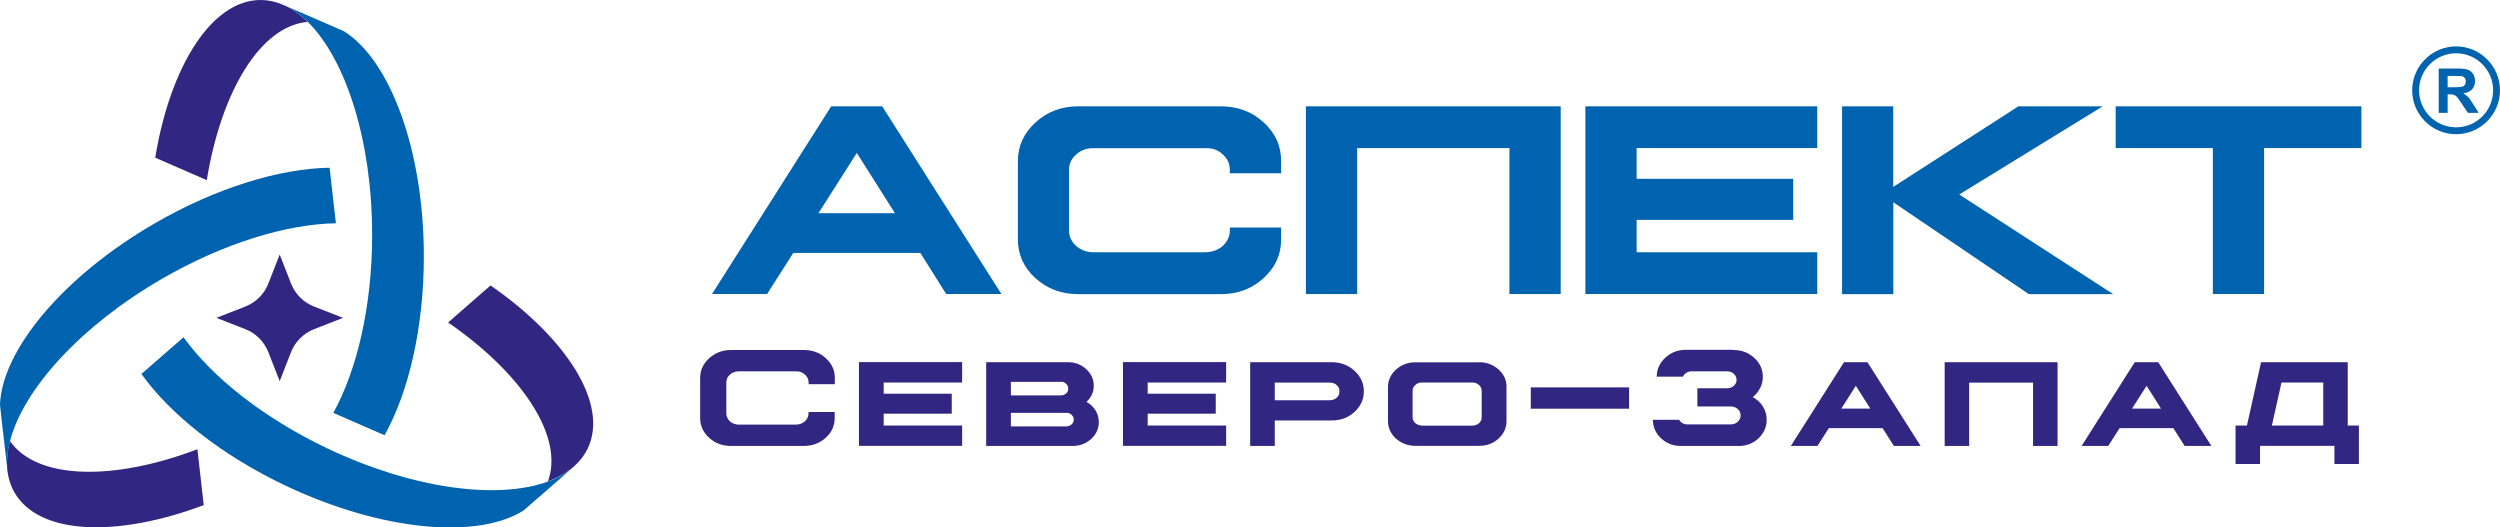
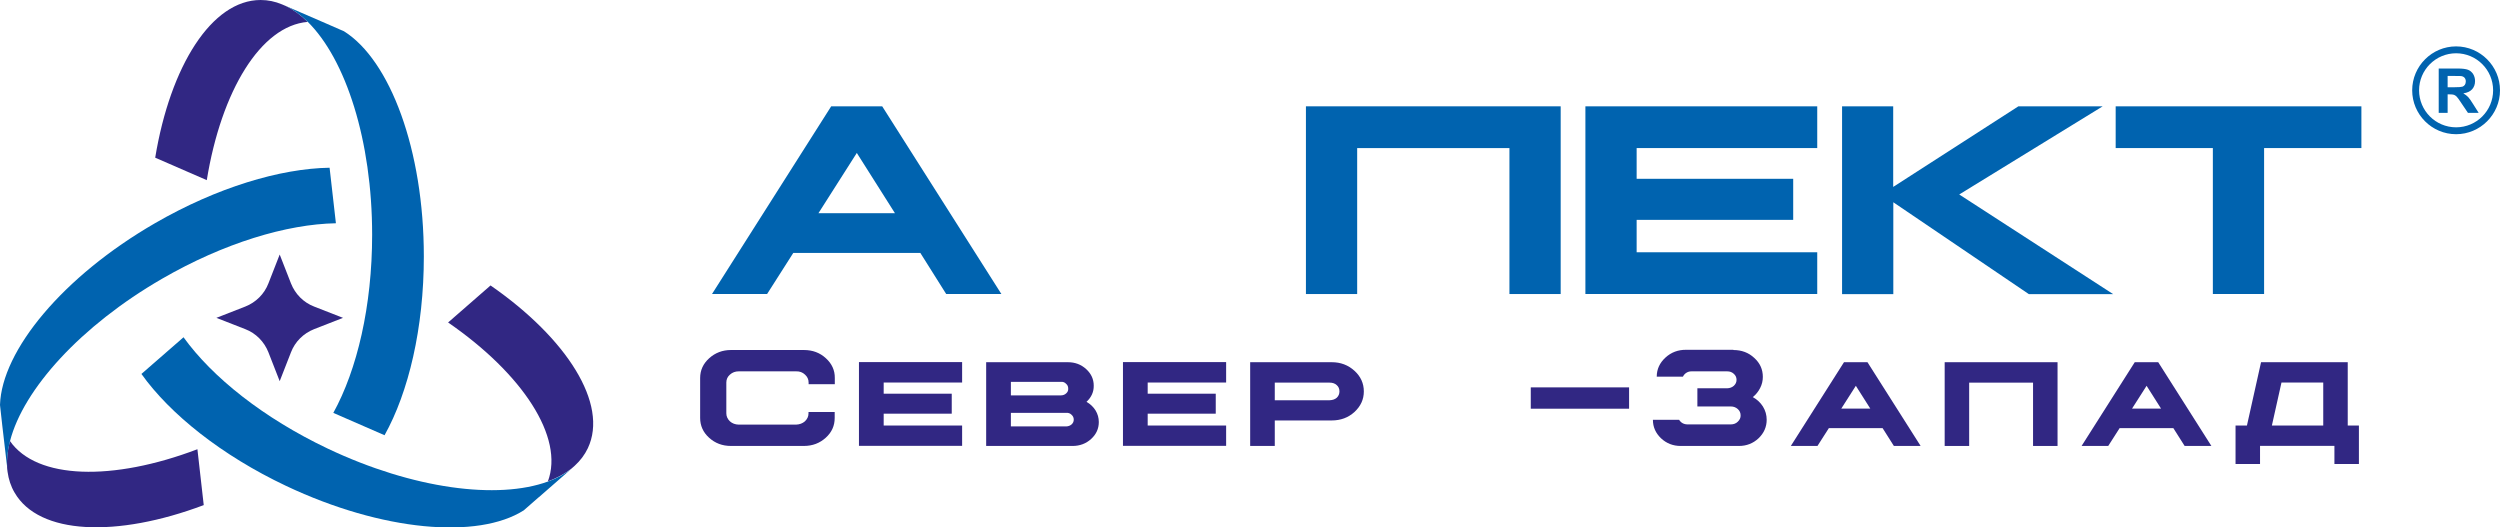
<svg xmlns="http://www.w3.org/2000/svg" id="Layer_1" x="0px" y="0px" viewBox="0 0 221.49 46.72" style="enable-background:new 0 0 221.49 46.72;" xml:space="preserve">
  <style type="text/css"> .st0{fill:#312783;} .st1{fill:#0063AF;} </style>
  <g>
    <path class="st0" d="M27.26,1.94c-4.16,0.35-7.65,6.1-8.94,14.02l-4.57-1.99C15.09,5.83,18.77,0,23.09,0c0.65,0,1.28,0.13,1.9,0.39 l0.21,0.09l0.12,0.05C26,0.86,26.65,1.33,27.26,1.94z" />
    <path class="st1" d="M37.55,22.72c0,6.34-1.35,12.02-3.48,15.84l-4.54-1.98c2.11-3.82,3.44-9.47,3.44-15.78 c0-8.35-2.34-15.55-5.71-18.87C26.65,1.33,26,0.86,25.32,0.53l3.55,1.54l0,0l1.58,0.69l0.01,0C34.56,5.32,37.55,13.29,37.55,22.72z " />
  </g>
  <g>
    <path class="st0" d="M0.88,39.07c2.38,3.42,9.11,3.58,16.61,0.73l0.56,4.95c-7.71,2.9-14.6,2.64-16.76-1.11 c-0.33-0.56-0.53-1.18-0.62-1.84l-0.03-0.23l-0.01-0.13C0.58,40.7,0.66,39.9,0.88,39.07z" />
    <path class="st1" d="M13.74,19.77c5.49-3.17,11.09-4.84,15.46-4.91l0.56,4.92c-4.36,0.08-9.92,1.75-15.39,4.91 c-7.23,4.18-12.3,9.8-13.48,14.38c-0.22,0.83-0.3,1.63-0.25,2.38L0.19,37.6l0-0.01L0,35.88l0-0.01 C0.16,31.05,5.57,24.49,13.74,19.77z" />
  </g>
  <g>
    <path class="st0" d="M48.54,42.65c1.46-3.91-2.24-9.53-8.84-14.08l3.76-3.28c6.77,4.69,10.47,10.51,8.62,14.42 c-0.28,0.59-0.67,1.1-1.16,1.55l-0.17,0.15l-0.1,0.09C50.05,41.97,49.35,42.35,48.54,42.65z" />
    <path class="st1" d="M25.35,43.05c-5.73-2.71-10.29-6.37-12.82-9.92l3.73-3.25c2.55,3.54,7.08,7.16,12.79,9.87 c7.55,3.58,15.06,4.54,19.5,2.91c0.81-0.29,1.52-0.68,2.1-1.15l-2.92,2.55l-0.01,0l-1.3,1.14l-0.01,0.01 C42.35,47.8,33.87,47.08,25.35,43.05z" />
  </g>
  <path class="st0" d="M24.78,22.55l1,2.56c0.37,0.94,1.11,1.69,2.05,2.05l2.56,1l-2.56,1c-0.94,0.37-1.69,1.11-2.05,2.05l-1,2.56 l-1-2.56c-0.37-0.94-1.11-1.69-2.05-2.05l-2.56-1l2.56-1c0.94-0.37,1.69-1.11,2.05-2.05L24.78,22.55z" />
  <g>
    <path class="st1" d="M78.16,9.42l10.56,16.63h-4.89l-2.29-3.64H70.28l-2.32,3.64h-4.88L73.64,9.42H78.16z M72.51,18.89h6.78 l-3.38-5.34L72.51,18.89z" />
-     <path class="st1" d="M108.16,9.42c1.49,0,2.75,0.47,3.79,1.42c1.04,0.95,1.56,2.09,1.55,3.44v1.07h-4.54v-0.28 c0-0.56-0.21-1.02-0.62-1.38c-0.4-0.4-0.91-0.58-1.52-0.56h-9.97c-0.58-0.01-1.09,0.18-1.52,0.57c-0.41,0.36-0.62,0.81-0.62,1.37 v5.34c0,0.53,0.21,1,0.63,1.38c0.42,0.36,0.92,0.55,1.51,0.56h9.97c0.61-0.02,1.11-0.21,1.52-0.57c0.41-0.39,0.62-0.85,0.62-1.37 v-0.25h4.54v1.04c0.01,1.34-0.51,2.49-1.55,3.44c-1.04,0.95-2.3,1.42-3.79,1.42H95.52c-1.48,0-2.74-0.47-3.79-1.42 c-1.04-0.95-1.55-2.09-1.55-3.44v-6.92c0-1.34,0.52-2.49,1.57-3.44c1.04-0.95,2.3-1.42,3.78-1.42H108.16z" />
    <path class="st1" d="M138.27,9.42v16.63h-4.54V13.12h-13.49v12.93h-4.54V9.42H138.27z" />
    <path class="st1" d="M161,9.42v3.7h-16v2.72h13.87v3.64H145v2.87h16v3.7h-20.54V9.42H161z" />
    <path class="st1" d="M167.73,9.42v7.14l11.09-7.14h7.47l-12.71,7.81l13.64,8.83h-7.47l-12.01-8.14v8.14h-4.54V9.42H167.73z" />
    <path class="st1" d="M209.21,9.42v3.7h-8.62v12.93h-4.54V13.12h-8.61v-3.7H209.21z" />
  </g>
  <g>
    <path class="st1" d="M216.06,10V6.07h1.67c0.42,0,0.73,0.04,0.92,0.11s0.34,0.2,0.46,0.38c0.11,0.18,0.17,0.39,0.17,0.62 c0,0.3-0.09,0.54-0.26,0.73c-0.17,0.19-0.43,0.31-0.78,0.36c0.17,0.1,0.31,0.21,0.43,0.33c0.11,0.12,0.26,0.33,0.45,0.64L219.6,10 h-0.95l-0.58-0.86c-0.2-0.31-0.34-0.5-0.42-0.58s-0.16-0.13-0.24-0.16c-0.08-0.03-0.22-0.04-0.4-0.04h-0.16V10H216.06z M216.85,7.73h0.59c0.38,0,0.62-0.02,0.72-0.05c0.09-0.03,0.17-0.09,0.22-0.17c0.05-0.08,0.08-0.18,0.08-0.3 c0-0.13-0.04-0.24-0.11-0.32c-0.07-0.08-0.17-0.13-0.3-0.15c-0.06-0.01-0.26-0.01-0.58-0.01h-0.62V7.73z" />
  </g>
  <g>
    <path class="st0" d="M71.23,31.01c0.76,0,1.41,0.24,1.94,0.73c0.53,0.48,0.8,1.07,0.79,1.75v0.55h-2.32v-0.14 c0-0.29-0.11-0.52-0.32-0.71c-0.21-0.2-0.47-0.3-0.78-0.29h-5.09c-0.3,0-0.56,0.09-0.78,0.29c-0.21,0.18-0.32,0.42-0.32,0.7v2.73 c0,0.27,0.11,0.51,0.32,0.71c0.21,0.19,0.47,0.28,0.77,0.29h5.09c0.31-0.01,0.57-0.11,0.78-0.29c0.21-0.2,0.32-0.43,0.32-0.7v-0.13 h2.32v0.53c0,0.69-0.26,1.27-0.79,1.75c-0.53,0.48-1.17,0.73-1.94,0.73h-6.46c-0.76,0-1.4-0.24-1.94-0.73 c-0.53-0.48-0.79-1.07-0.79-1.75v-3.54c0-0.69,0.27-1.27,0.8-1.75c0.53-0.48,1.18-0.73,1.93-0.73H71.23z" />
    <path class="st0" d="M85.24,32.09v1.8h-6.95v0.99h6.03v1.77h-6.03v1.05h6.95v1.8H76.1v-7.42H85.24z" />
    <path class="st0" d="M94.61,32.09c0.63,0,1.17,0.2,1.62,0.61c0.45,0.41,0.67,0.9,0.67,1.47c0.01,0.54-0.2,1.02-0.64,1.43 c0.33,0.19,0.6,0.44,0.8,0.76c0.19,0.31,0.29,0.66,0.29,1.03c0,0.59-0.23,1.09-0.68,1.5c-0.45,0.41-1,0.62-1.65,0.62h-7.65v-7.42 H94.61z M89.56,35.03h4.42c0.19,0,0.35-0.06,0.47-0.17c0.14-0.12,0.2-0.26,0.19-0.43c0-0.18-0.06-0.32-0.19-0.43 c-0.12-0.13-0.28-0.19-0.47-0.17h-4.42V35.03z M89.56,37.78h4.91c0.19-0.01,0.34-0.07,0.47-0.18c0.13-0.12,0.19-0.26,0.19-0.42 c0-0.17-0.06-0.31-0.19-0.43c-0.13-0.13-0.29-0.19-0.47-0.17h-4.91V37.78z" />
    <path class="st0" d="M108.63,32.09v1.8h-6.95v0.99h6.03v1.77h-6.03v1.05h6.95v1.8h-9.14v-7.42H108.63z" />
    <path class="st0" d="M117.99,32.09c0.78,0,1.45,0.25,2.01,0.76c0.55,0.5,0.83,1.11,0.83,1.83c0,0.71-0.28,1.31-0.83,1.82 c-0.55,0.5-1.22,0.75-2.01,0.75h-5.05v2.26h-2.18v-7.42H117.99z M112.94,35.46h4.86c0.26-0.01,0.47-0.08,0.63-0.22 c0.16-0.15,0.24-0.34,0.24-0.56c0-0.24-0.08-0.42-0.24-0.56c-0.16-0.15-0.37-0.22-0.63-0.22h-4.86V35.46z" />
-     <path class="st0" d="M131.04,32.09c0.67,0,1.25,0.22,1.72,0.64c0.48,0.43,0.72,0.95,0.71,1.56v3.01c0,0.61-0.24,1.13-0.71,1.56 c-0.47,0.43-1.04,0.64-1.71,0.64h-5.65c-0.67,0-1.24-0.22-1.72-0.64c-0.47-0.43-0.71-0.95-0.71-1.56V34.3 c0-0.61,0.24-1.13,0.71-1.56c0.48-0.43,1.05-0.64,1.72-0.64H131.04z M125.39,34.11c-0.16,0.14-0.24,0.32-0.24,0.53v2.32 c0,0.2,0.08,0.38,0.24,0.53c0.16,0.13,0.35,0.2,0.58,0.22h4.49c0.23-0.01,0.42-0.08,0.58-0.22c0.16-0.15,0.24-0.32,0.23-0.53v-2.32 c0-0.21-0.08-0.39-0.24-0.53c-0.16-0.15-0.35-0.22-0.58-0.22h-4.49C125.74,33.89,125.55,33.96,125.39,34.11z" />
    <path class="st0" d="M135.62,34.32h8.71v1.89h-8.71V34.32z" />
    <path class="st0" d="M153.57,31.01c0.73,0,1.35,0.23,1.85,0.7c0.51,0.46,0.76,1.02,0.76,1.68c0,0.35-0.08,0.68-0.24,0.99 c-0.16,0.31-0.37,0.58-0.65,0.8c0.38,0.21,0.68,0.49,0.9,0.84c0.22,0.36,0.33,0.75,0.33,1.17c0,0.63-0.24,1.18-0.72,1.64 c-0.48,0.45-1.06,0.68-1.74,0.68h-5.16c-0.68,0-1.26-0.23-1.74-0.68c-0.48-0.46-0.72-1-0.72-1.64h2.32 c0.17,0.27,0.42,0.41,0.76,0.41h3.82c0.25,0,0.46-0.08,0.62-0.24c0.17-0.16,0.26-0.35,0.25-0.56c0-0.22-0.08-0.41-0.25-0.56 c-0.17-0.15-0.37-0.23-0.62-0.23h-2.96v-1.61h2.65c0.23-0.01,0.42-0.08,0.58-0.22c0.16-0.15,0.24-0.32,0.24-0.53 c0-0.21-0.08-0.39-0.24-0.53c-0.16-0.15-0.35-0.22-0.58-0.22h-3.18c-0.16,0-0.31,0.04-0.45,0.13c-0.14,0.09-0.23,0.2-0.3,0.34 h-2.32c0-0.66,0.26-1.22,0.77-1.69c0.51-0.47,1.13-0.7,1.85-0.69H153.57z" />
    <path class="st0" d="M165.45,32.09l4.71,7.42h-2.37l-1-1.58h-4.76l-1.01,1.58h-2.36l4.71-7.42H165.45z M163.13,36.2h2.57 l-1.28-2.02L163.13,36.2z" />
    <path class="st0" d="M182.29,32.09v7.42h-2.17v-5.61h-5.66v5.61h-2.17v-7.42H182.29z" />
    <path class="st0" d="M191.21,32.09l4.71,7.42h-2.37l-1-1.58h-4.76l-1.01,1.58h-2.36l4.71-7.42H191.21z M188.89,36.2h2.57 l-1.28-2.02L188.89,36.2z" />
    <path class="st0" d="M208,32.09v5.61h0.99v3.41h-2.17v-1.61h-6.59v1.61h-2.17V37.7h1.01l1.25-5.61H208z M201.28,37.7h4.55v-3.81 h-3.7L201.28,37.7z" />
  </g>
  <g>
    <path class="st1" d="M217.6,11.89c-2.15,0-3.89-1.75-3.89-3.89s1.75-3.89,3.89-3.89s3.89,1.75,3.89,3.89S219.74,11.89,217.6,11.89z M217.6,4.72c-1.81,0-3.28,1.47-3.28,3.28s1.47,3.28,3.28,3.28s3.28-1.47,3.28-3.28S219.41,4.72,217.6,4.72z" />
  </g>
</svg>